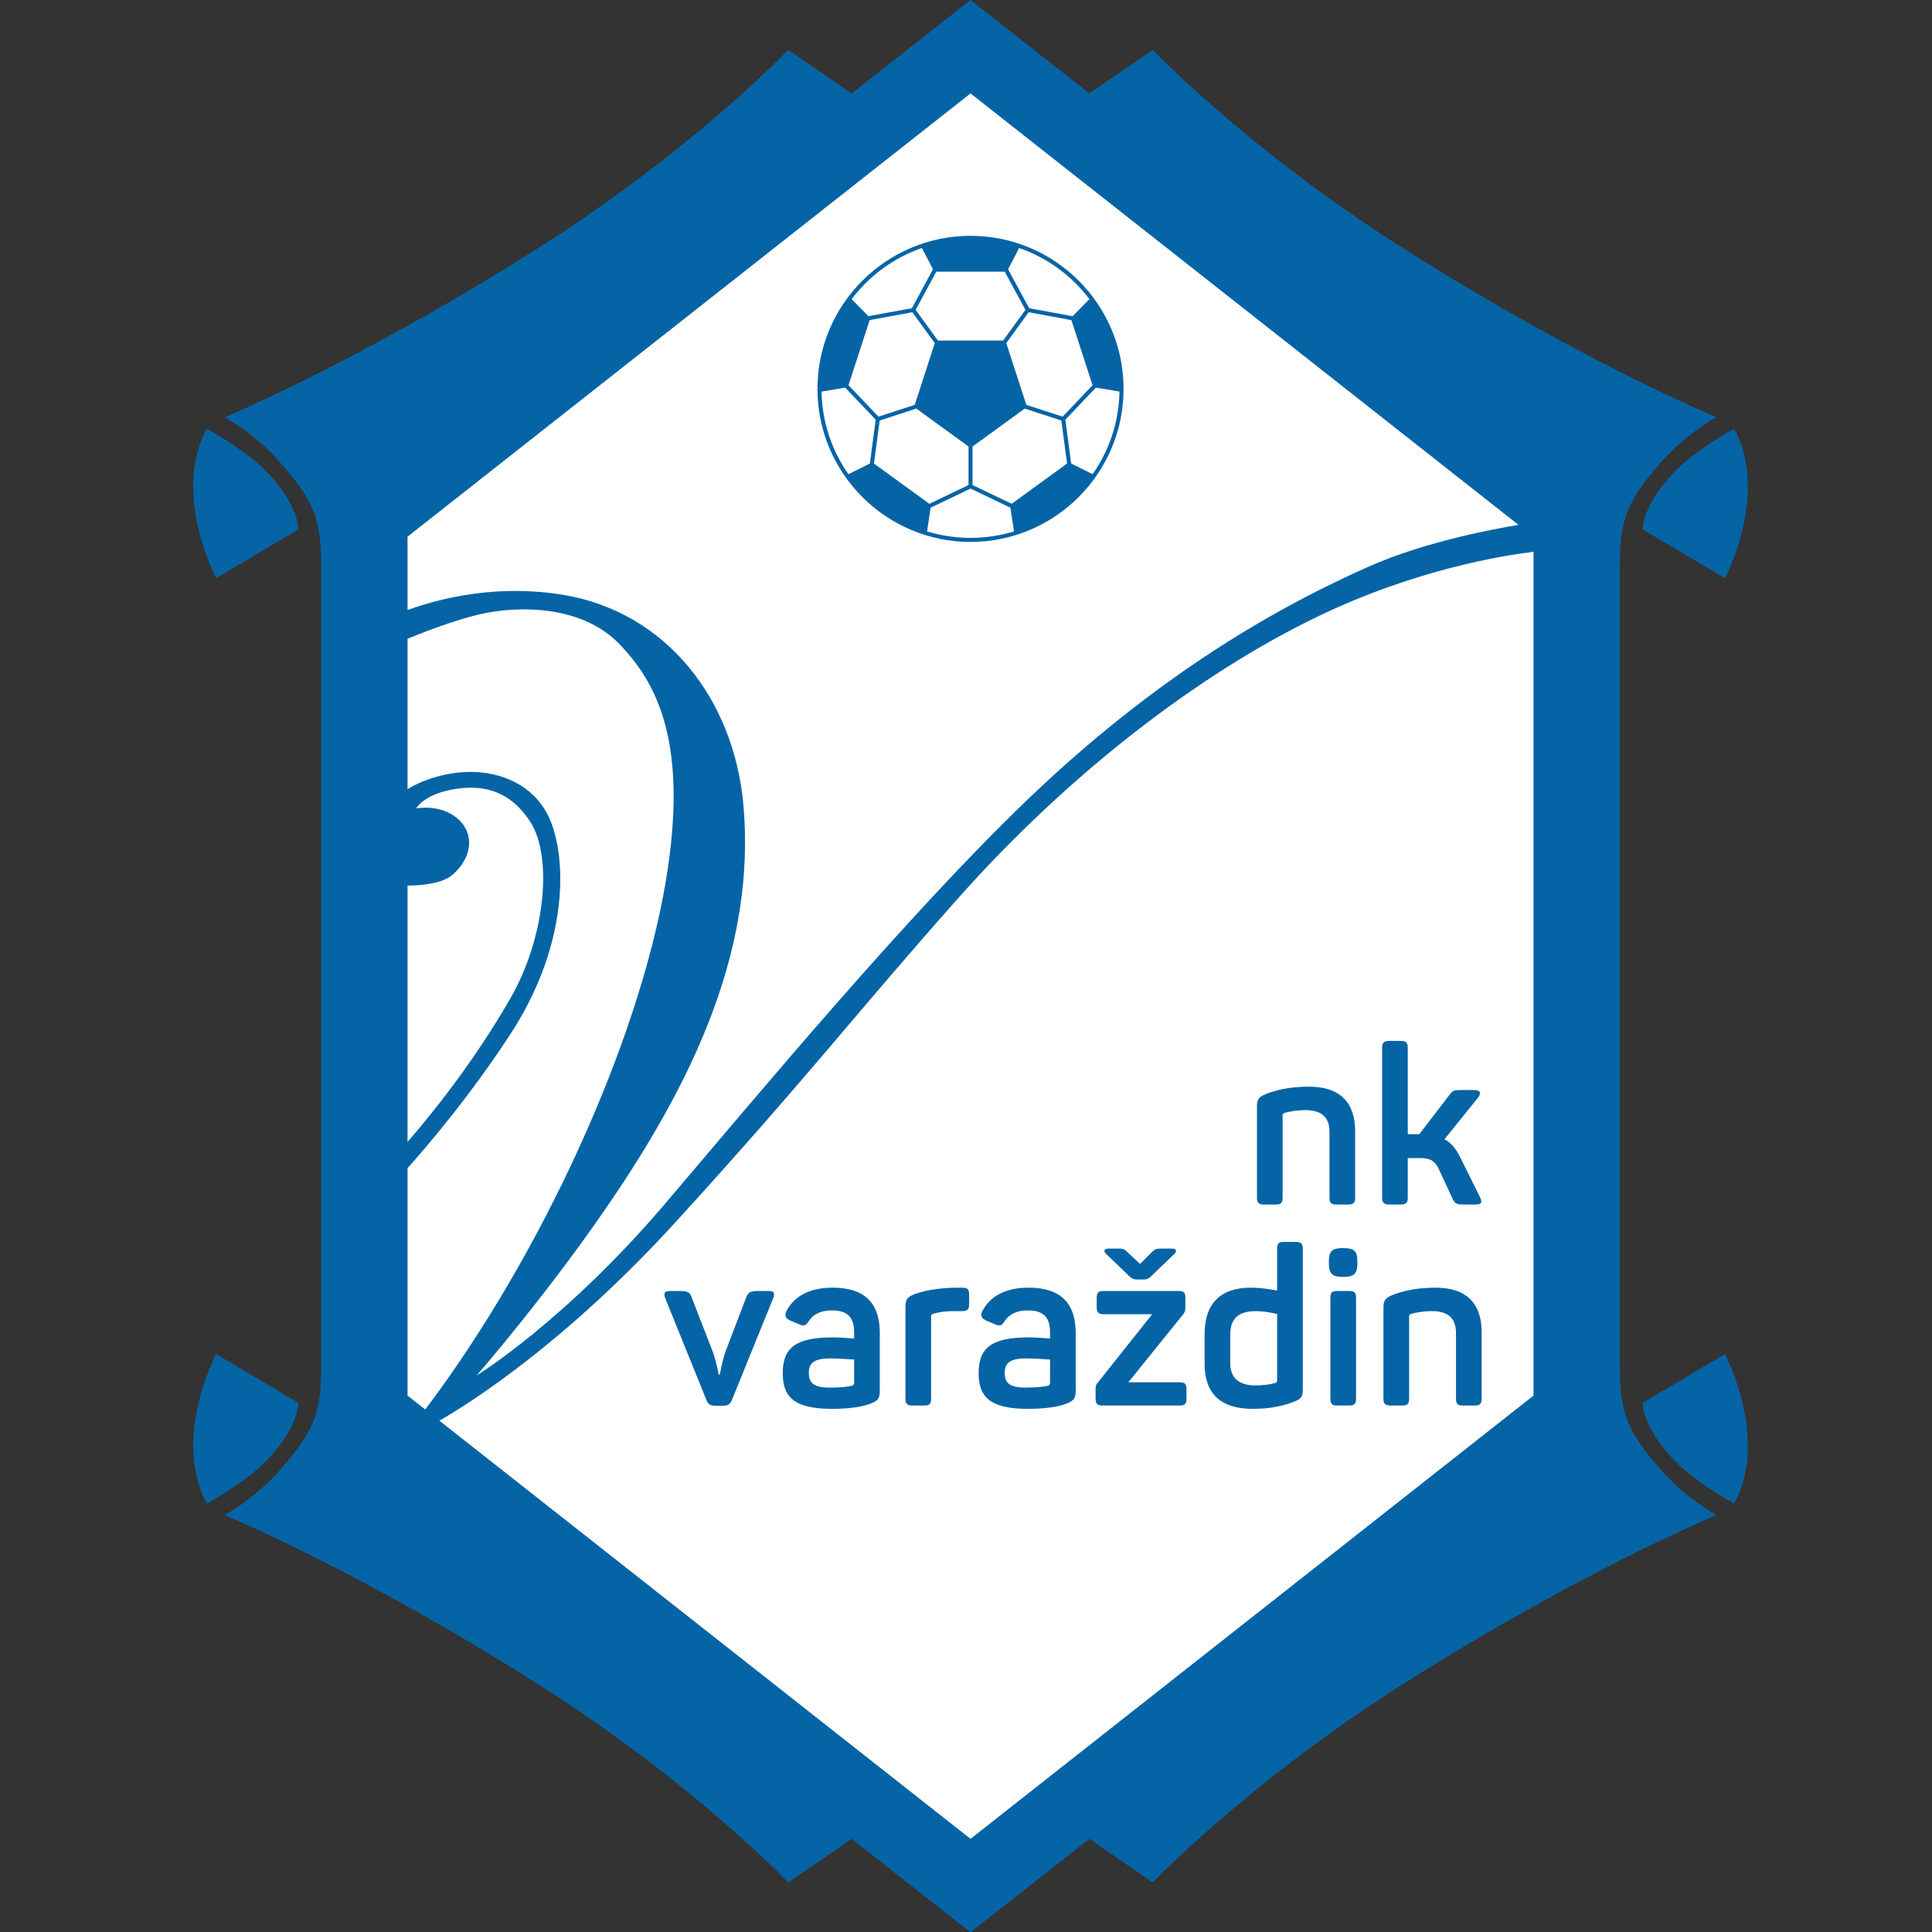
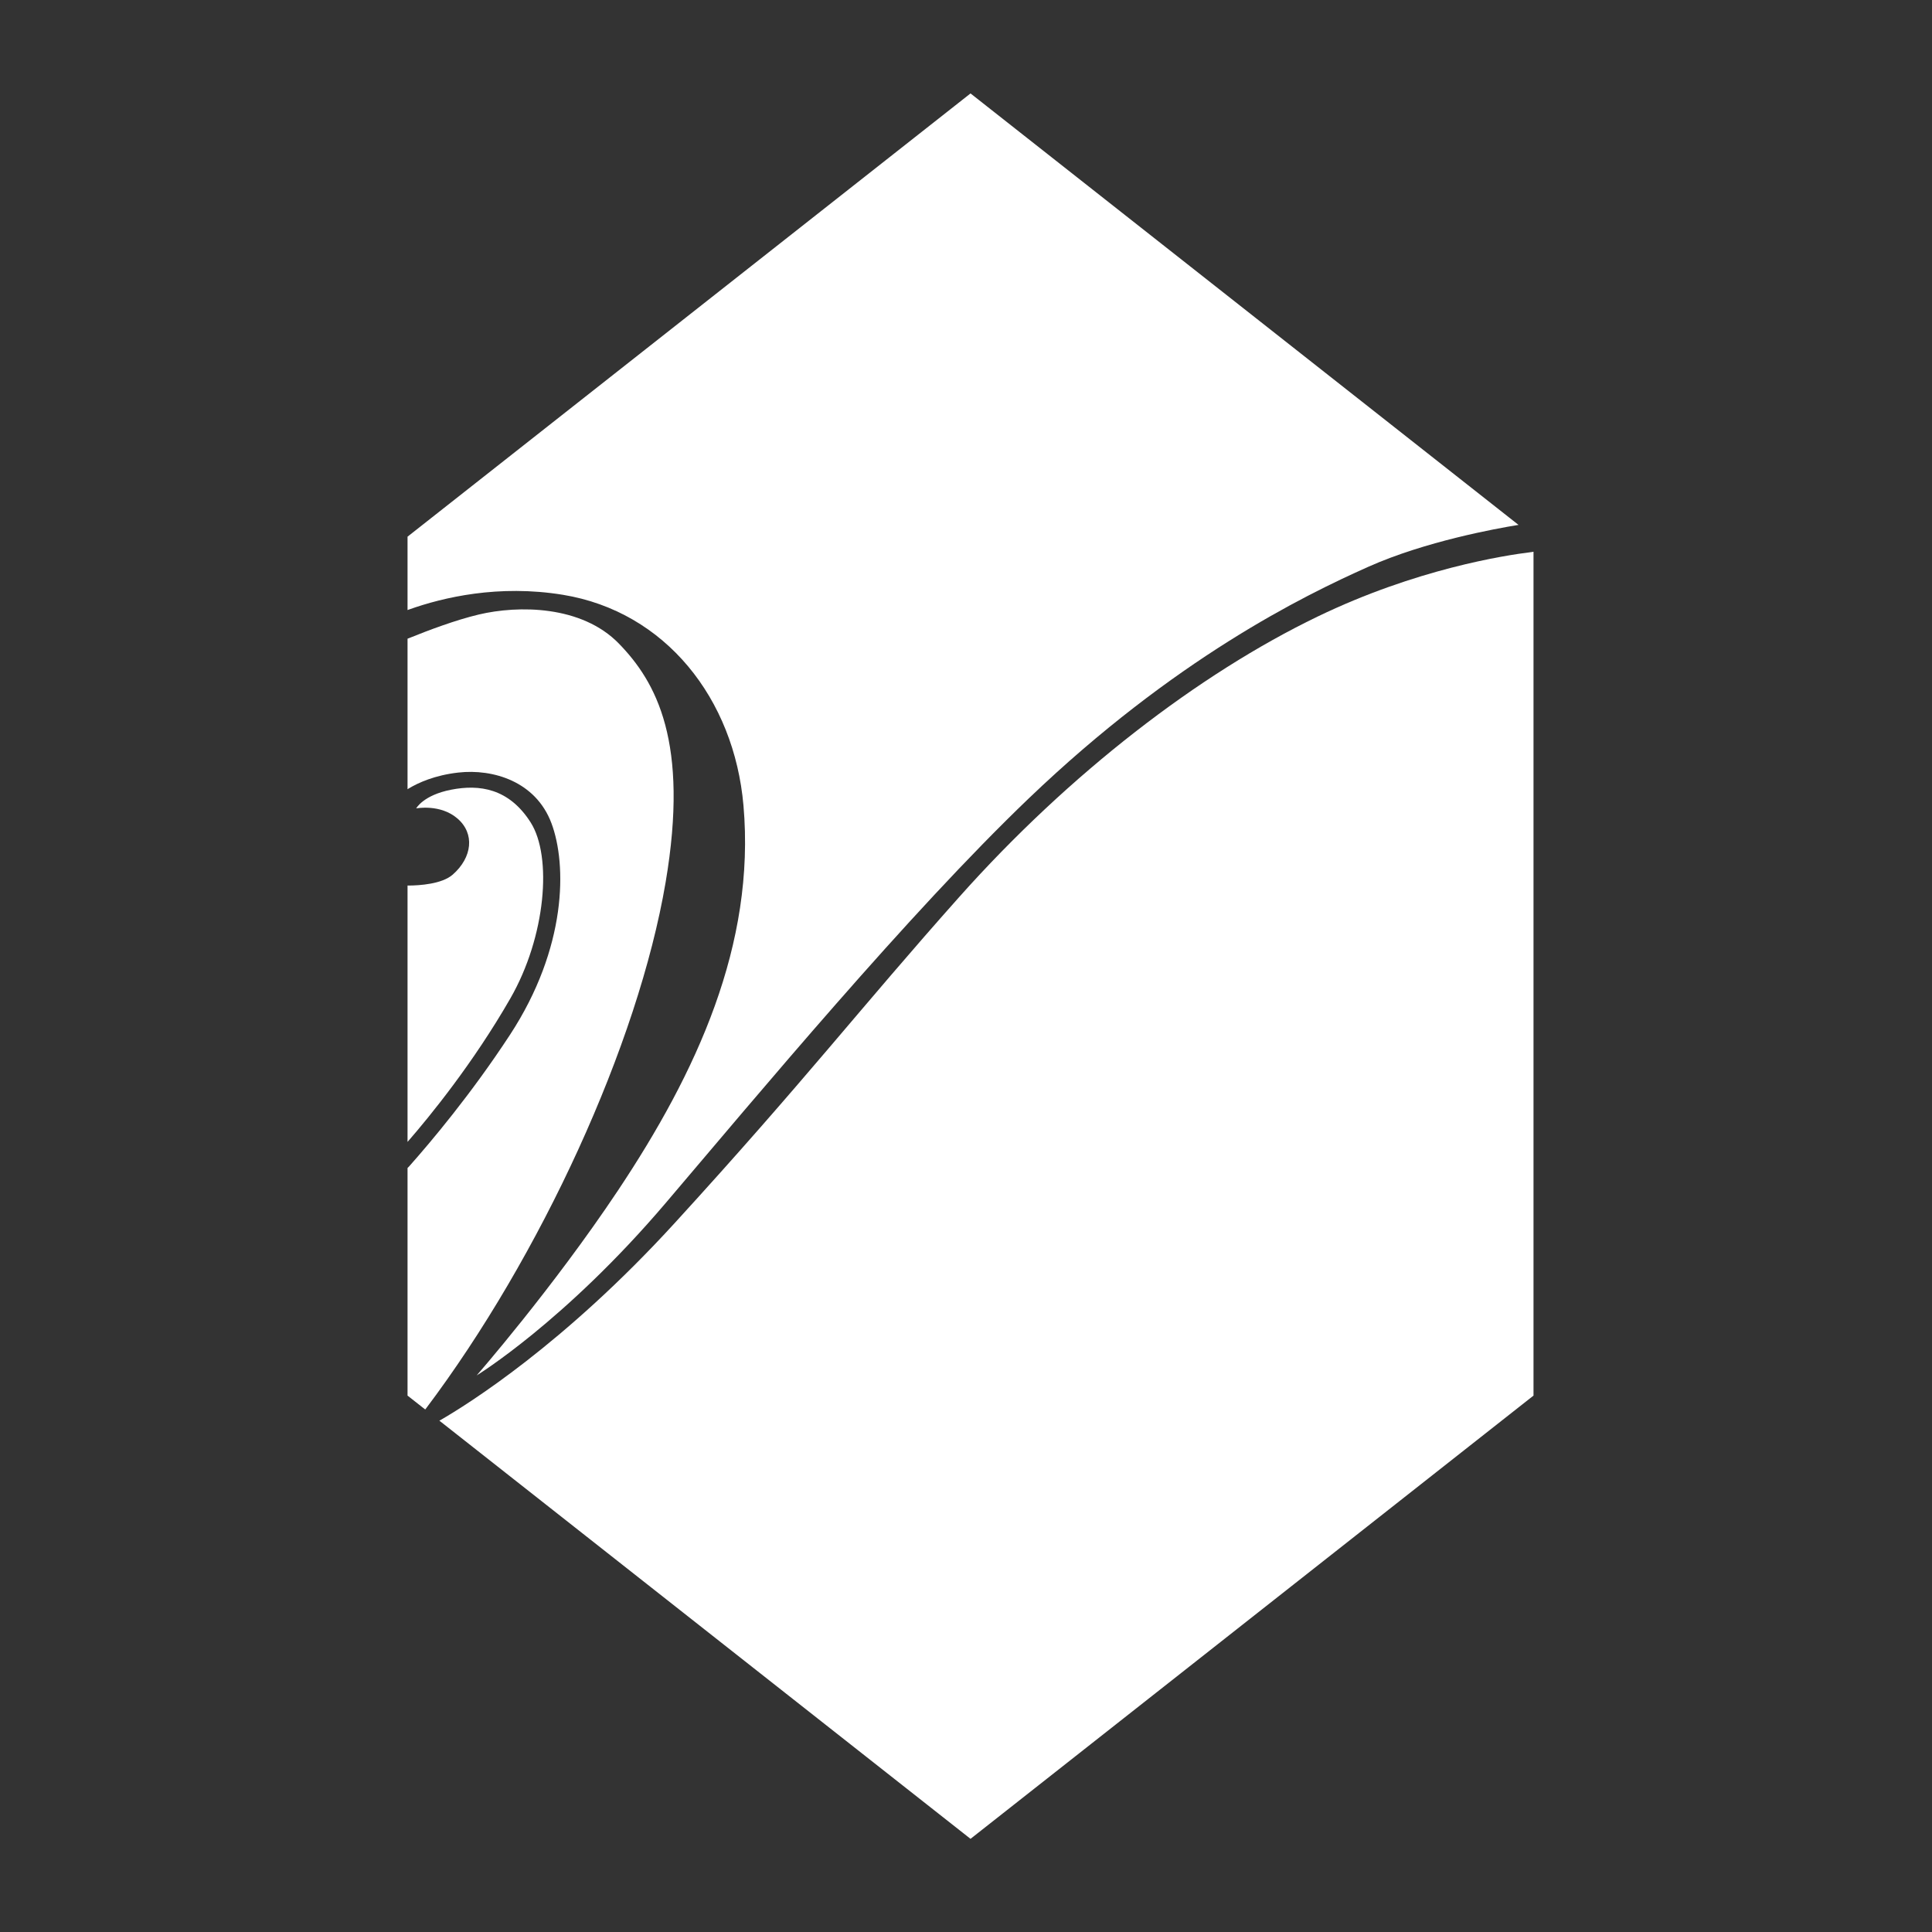
<svg xmlns="http://www.w3.org/2000/svg" width="50" height="50" viewBox="0 0 50 50" fill="none">
  <rect x="0" y="0" width="50" height="50" fill="#333333" stroke="none" />
  <g clip-path="url(#clip0_9722_933)">
-     <path d="M44.882 11.095C44.882 11.095 43.904 11.624 43.348 12.196C42.486 13.083 42.513 13.701 42.513 13.701L44.64 14.963C44.64 14.963 45.797 12.787 44.882 11.095Z" fill="#0564A5" />
-     <path d="M8.313 35.285C8.313 36.521 8.179 36.978 7.263 38.026C6.575 38.813 5.81 39.208 5.81 39.208C5.81 39.208 9.309 40.658 13.885 43.56C17.975 46.153 20.4 48.718 20.4 48.718L22.041 47.59L25.117 50.007L28.192 47.59L29.835 48.718C29.835 48.718 32.259 46.153 36.349 43.56C40.925 40.658 44.424 39.208 44.424 39.208C44.424 39.208 43.659 38.813 42.971 38.026C42.056 36.978 41.921 36.521 41.921 35.285V14.722C41.921 13.486 42.056 13.029 42.971 11.982C43.659 11.194 44.424 10.8 44.424 10.8C44.424 10.8 40.925 9.349 36.349 6.447C32.259 3.854 29.835 1.289 29.835 1.289L28.192 2.418L25.117 0L22.042 2.418L20.399 1.289C20.399 1.289 17.975 3.854 13.885 6.447C9.309 9.349 5.81 10.8 5.81 10.8C5.81 10.8 6.575 11.194 7.263 11.982C8.179 13.029 8.313 13.486 8.313 14.722L8.313 35.285Z" fill="#0564A5" />
-     <path d="M5.352 11.095C5.352 11.095 6.33 11.624 6.887 12.196C7.748 13.083 7.721 13.701 7.721 13.701L5.595 14.963C5.595 14.963 4.437 12.787 5.352 11.095ZM44.882 38.912C44.882 38.912 43.904 38.383 43.348 37.811C42.486 36.924 42.513 36.306 42.513 36.306L44.64 35.044C44.64 35.044 45.797 37.219 44.882 38.912ZM5.352 38.912C5.352 38.912 6.33 38.383 6.887 37.811C7.748 36.924 7.721 36.306 7.721 36.306L5.595 35.044C5.595 35.044 4.437 37.219 5.352 38.912Z" fill="#0564A5" />
    <path d="M11.4 36.751C12.095 36.35 14.587 34.799 17.467 31.646C20.879 27.912 22.229 26.129 24.828 23.211C27.676 20.014 31.034 17.435 34.097 15.958C36.649 14.726 38.94 14.372 39.633 14.288L39.687 14.279V36.118L25.117 47.589L11.37 36.766L11.4 36.751ZM10.578 22.918C10.853 22.916 11.437 22.881 11.718 22.634C12.222 22.19 12.293 21.574 11.839 21.183C11.396 20.8 10.771 20.921 10.771 20.921C10.771 20.921 10.953 20.578 11.678 20.437C12.403 20.296 13.169 20.397 13.733 21.284C14.297 22.17 14.126 24.24 13.209 25.837C12.241 27.524 11.113 28.901 10.571 29.525L10.547 29.552V22.918L10.578 22.918L10.578 22.918Z" fill="white" />
    <path d="M10.547 15.788V13.889L25.117 2.418L39.3 13.585L39.264 13.59C38.731 13.677 36.889 14.009 35.413 14.668C33.712 15.427 30.397 17.052 26.628 20.659C23.512 23.641 19.595 28.351 17.226 31.136C14.62 34.199 12.336 35.596 12.336 35.596C12.336 35.596 14.299 33.35 15.99 30.814C18.032 27.751 19.555 24.445 19.241 20.847C18.999 18.08 17.221 15.827 14.566 15.393C12.905 15.122 11.472 15.458 10.583 15.775L10.547 15.788Z" fill="white" />
    <path d="M10.547 16.529V20.425L10.574 20.408C10.828 20.255 11.252 20.063 11.859 19.994C12.769 19.891 13.868 20.229 14.271 21.304C14.674 22.378 14.674 24.527 13.196 26.784C12.19 28.321 11.146 29.558 10.583 30.192L10.547 30.227V36.118L11.004 36.477L11.017 36.462C13.985 32.526 16.513 27.032 17.226 22.835C17.842 19.203 16.984 17.65 16.017 16.656C15.05 15.662 13.411 15.662 12.39 15.904C11.795 16.045 11.082 16.313 10.59 16.513L10.547 16.529Z" fill="white" />
-     <path d="M21.156 10.064C21.156 12.248 22.933 14.025 25.117 14.025C27.301 14.025 29.078 12.248 29.078 10.064C29.078 7.88 27.301 6.103 25.117 6.103C22.933 6.103 21.156 7.88 21.156 10.064ZM20.005 33.611L18.947 36.22C18.895 36.346 18.838 36.38 18.706 36.38H18.518C18.386 36.38 18.323 36.346 18.277 36.22L17.224 33.617C17.161 33.451 17.196 33.411 17.367 33.411H17.591C17.802 33.411 17.86 33.445 17.905 33.588L18.438 34.962C18.541 35.23 18.592 35.551 18.598 35.574H18.626C18.638 35.551 18.683 35.242 18.781 34.967L19.307 33.588C19.364 33.445 19.41 33.411 19.628 33.411H19.857C20.028 33.411 20.068 33.451 20.005 33.611ZM21.545 33.325C22.483 33.325 22.769 33.828 22.769 34.504V35.986C22.769 36.186 22.723 36.243 22.563 36.312C22.351 36.404 22.002 36.461 21.533 36.461C20.52 36.461 20.257 36.129 20.257 35.534C20.257 34.847 20.64 34.612 21.556 34.612C21.779 34.612 22.008 34.635 22.105 34.641V34.481C22.105 34.12 21.962 33.914 21.533 33.914C21.247 33.914 21.052 34.006 20.932 34.189C20.852 34.309 20.818 34.326 20.686 34.275L20.457 34.178C20.331 34.12 20.291 34.052 20.36 33.92C20.555 33.548 20.95 33.325 21.545 33.325ZM21.482 35.156C21.047 35.156 20.932 35.293 20.932 35.528C20.932 35.763 21.024 35.911 21.47 35.911C21.762 35.911 21.939 35.889 22.043 35.865C22.088 35.848 22.105 35.837 22.105 35.785V35.185C21.985 35.179 21.705 35.156 21.482 35.156V35.156ZM24.904 33.325C25.035 33.325 25.081 33.365 25.081 33.502V33.754C25.081 33.886 25.035 33.932 24.904 33.932H24.698C24.474 33.932 24.303 33.955 24.154 34C24.102 34.012 24.097 34.04 24.097 34.069V36.197C24.097 36.329 24.057 36.375 23.925 36.375H23.61C23.479 36.375 23.433 36.329 23.433 36.197V33.823C23.433 33.64 23.473 33.571 23.656 33.497C23.868 33.417 24.211 33.336 24.721 33.325H24.904ZM26.614 33.325C27.553 33.325 27.839 33.828 27.839 34.504V35.986C27.839 36.186 27.793 36.243 27.633 36.312C27.421 36.404 27.072 36.461 26.603 36.461C25.59 36.461 25.327 36.129 25.327 35.534C25.327 34.847 25.71 34.612 26.626 34.612C26.849 34.612 27.078 34.635 27.175 34.641V34.481C27.175 34.12 27.032 33.914 26.603 33.914C26.317 33.914 26.122 34.006 26.002 34.189C25.922 34.309 25.888 34.326 25.756 34.275L25.527 34.178C25.401 34.12 25.361 34.052 25.43 33.92C25.625 33.548 26.019 33.325 26.614 33.325ZM26.552 35.156C26.117 35.156 26.002 35.293 26.002 35.528C26.002 35.763 26.094 35.911 26.54 35.911C26.832 35.911 27.009 35.889 27.112 35.865C27.158 35.848 27.175 35.837 27.175 35.785V35.185C27.055 35.179 26.775 35.156 26.552 35.156V35.156ZM32.371 33.325C32.651 33.325 32.892 33.371 33.052 33.399V32.318C33.052 32.186 33.092 32.141 33.224 32.141H33.538C33.67 32.141 33.716 32.186 33.716 32.318V35.963C33.716 36.152 33.67 36.203 33.487 36.278C33.258 36.363 32.938 36.461 32.417 36.461C31.564 36.461 31.175 36.037 31.175 35.305V34.521C31.175 33.748 31.576 33.325 32.371 33.325ZM32.497 33.932C32.045 33.932 31.839 34.132 31.839 34.538V35.282C31.839 35.654 32.062 35.854 32.48 35.854C32.686 35.854 32.863 35.831 33.006 35.791C33.046 35.774 33.052 35.763 33.052 35.728V34.006C32.92 33.977 32.726 33.932 32.497 33.932ZM35.129 32.644V32.696C35.129 32.959 35.043 33.045 34.78 33.045H34.74C34.477 33.045 34.391 32.959 34.391 32.696V32.644C34.391 32.381 34.477 32.301 34.74 32.301H34.78C35.043 32.301 35.129 32.381 35.129 32.644ZM35.095 33.583V36.197C35.095 36.329 35.049 36.375 34.917 36.375H34.602C34.471 36.375 34.431 36.329 34.431 36.197V33.583C34.431 33.451 34.471 33.411 34.602 33.411H34.917C35.049 33.411 35.095 33.451 35.095 33.583ZM37.155 33.325C37.967 33.325 38.345 33.748 38.345 34.475V36.197C38.345 36.329 38.299 36.375 38.167 36.375H37.853C37.721 36.375 37.681 36.329 37.681 36.197V34.492C37.681 34.115 37.475 33.932 37.057 33.932C36.834 33.932 36.657 33.966 36.508 34.006C36.479 34.017 36.468 34.04 36.468 34.063V36.197C36.468 36.329 36.428 36.375 36.296 36.375H35.981C35.85 36.375 35.804 36.329 35.804 36.197V33.846C35.804 33.663 35.844 33.594 36.027 33.52C36.256 33.428 36.605 33.325 37.155 33.325ZM33.88 28.123C34.693 28.123 35.071 28.547 35.071 29.273V30.996C35.071 31.127 35.025 31.173 34.893 31.173H34.578C34.447 31.173 34.407 31.127 34.407 30.996V29.29C34.407 28.913 34.201 28.73 33.783 28.73C33.56 28.73 33.383 28.764 33.234 28.804C33.205 28.816 33.194 28.838 33.194 28.861V30.996C33.194 31.127 33.154 31.173 33.022 31.173H32.707C32.576 31.173 32.53 31.127 32.53 30.996V28.644C32.53 28.461 32.57 28.392 32.753 28.318C32.982 28.226 33.331 28.123 33.88 28.123V28.123ZM38.184 31.173H37.892C37.691 31.173 37.651 31.15 37.588 31.013L37.234 30.252C37.142 30.052 37.016 29.971 36.776 29.971H36.433V30.99C36.433 31.127 36.392 31.173 36.249 31.173H35.958C35.815 31.173 35.769 31.127 35.769 30.99V27.122C35.769 26.984 35.815 26.939 35.958 26.939H36.249C36.392 26.939 36.433 26.984 36.433 27.122V29.354H36.73L37.508 28.341C37.6 28.209 37.651 28.209 37.852 28.209H38.132C38.309 28.209 38.349 28.283 38.246 28.415L37.382 29.485C37.554 29.571 37.68 29.725 37.794 29.96L38.292 30.961C38.372 31.116 38.349 31.173 38.184 31.173ZM30.706 35.952V36.197C30.706 36.329 30.666 36.375 30.534 36.375H28.531C28.4 36.375 28.354 36.329 28.354 36.197V35.952C28.354 35.86 28.366 35.831 28.417 35.774L29.819 34.012H28.56C28.428 34.012 28.383 33.966 28.383 33.834V33.582C28.383 33.451 28.428 33.411 28.56 33.411H30.506C30.637 33.411 30.677 33.451 30.677 33.582V33.834C30.677 33.92 30.666 33.96 30.614 34.023L29.201 35.774H30.534C30.666 35.774 30.706 35.82 30.706 35.952ZM29.552 33.114H29.488C29.332 33.114 29.3 33.109 29.171 32.974L28.622 32.447C28.557 32.377 28.563 32.313 28.703 32.313H28.923C29.058 32.313 29.095 32.318 29.176 32.404L29.504 32.711L29.811 32.404C29.886 32.323 29.94 32.313 30.074 32.313H30.316C30.456 32.313 30.461 32.377 30.397 32.447L29.848 32.974C29.714 33.114 29.676 33.114 29.552 33.114Z" fill="#0564A5" />
-     <path d="M22.766 10.882L22.618 11.996L22.629 12.005L24.041 13.03L24.051 13.039C24.276 12.931 25.017 12.576 25.065 12.553V11.565L25.065 11.555L23.715 10.575L23.7 10.579L22.784 10.877L22.766 10.882ZM27.698 8.279L26.642 8.084L26.623 8.081L26.043 8.878L26.047 8.894L26.554 10.454L26.561 10.478L27.501 10.783L28.275 9.97L28.271 9.957L27.727 8.284L27.698 8.279ZM22.046 7.734C22.501 7.136 23.126 6.674 23.849 6.422L23.859 6.418L24.145 6.968L24.134 6.99L23.601 7.975L23.586 7.979L22.474 8.183L22.467 8.175L22.04 7.742L22.046 7.734ZM26.387 6.422C27.11 6.675 27.734 7.137 28.189 7.735L28.194 7.741L27.76 8.183L27.723 8.177L26.653 7.98L26.634 7.976L26.089 6.97L26.095 6.958L26.376 6.418L26.387 6.422ZM28.972 10.148C28.955 10.934 28.702 11.662 28.282 12.265L28.276 12.272L27.737 12.003L27.722 11.997L27.571 10.861L27.58 10.852L28.361 10.032L28.375 10.034L28.972 10.134L28.972 10.148V10.148ZM26.232 13.756C25.87 13.865 25.495 13.92 25.117 13.92C24.739 13.92 24.363 13.865 24.002 13.755L23.992 13.754L24.083 13.15L24.084 13.139L25.107 12.649L25.118 12.644L26.133 13.131L26.15 13.14L26.242 13.751L26.232 13.756ZM21.95 12.262C21.516 11.64 21.277 10.903 21.262 10.145L21.262 10.134L21.873 10.032L21.888 10.046L22.651 10.849L22.663 10.862L22.512 11.996L22.502 12.001L21.957 12.273L21.95 12.262ZM21.973 9.984L22.734 10.783L23.658 10.483L23.673 10.478L24.192 8.88L24.181 8.864L23.611 8.08L23.594 8.084L22.506 8.284L22.503 8.295L21.959 9.97L21.973 9.984ZM24.221 7.05L23.697 8.019L24.263 8.799L24.273 8.813H25.948L25.962 8.812C26.122 8.592 26.509 8.059 26.538 8.019C26.516 7.98 26.124 7.254 26.003 7.032L25.983 7.031H24.231L24.221 7.05V7.05ZM26.164 13.029L25.171 12.554L25.169 12.542V11.572L25.171 11.554L26.501 10.588L26.52 10.575L27.458 10.88L27.468 10.883L27.616 11.997L27.601 12.007L26.183 13.037L26.164 13.029Z" fill="white" />
  </g>
  <defs>
    <clipPath id="clip0_9722_933">
      <rect width="50" height="50" fill="white" />
    </clipPath>
  </defs>
</svg>